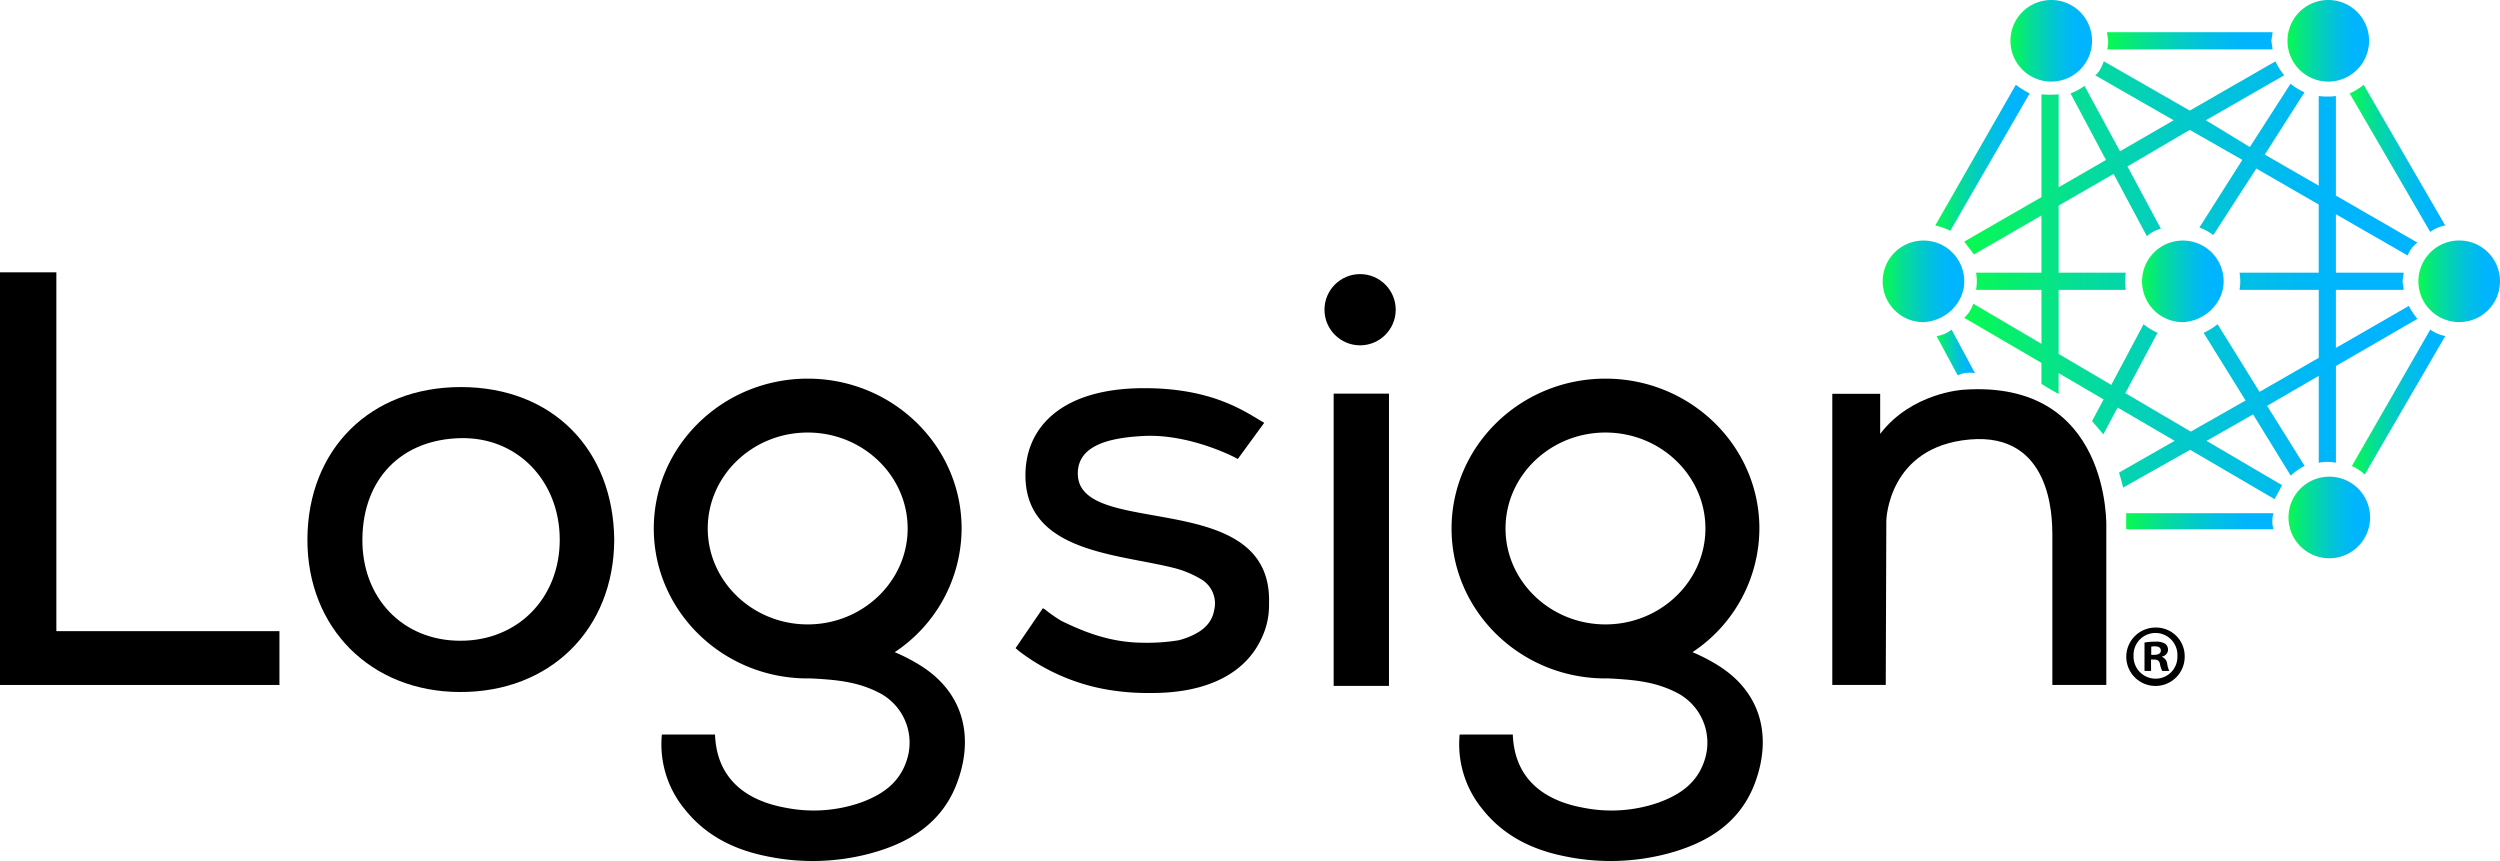
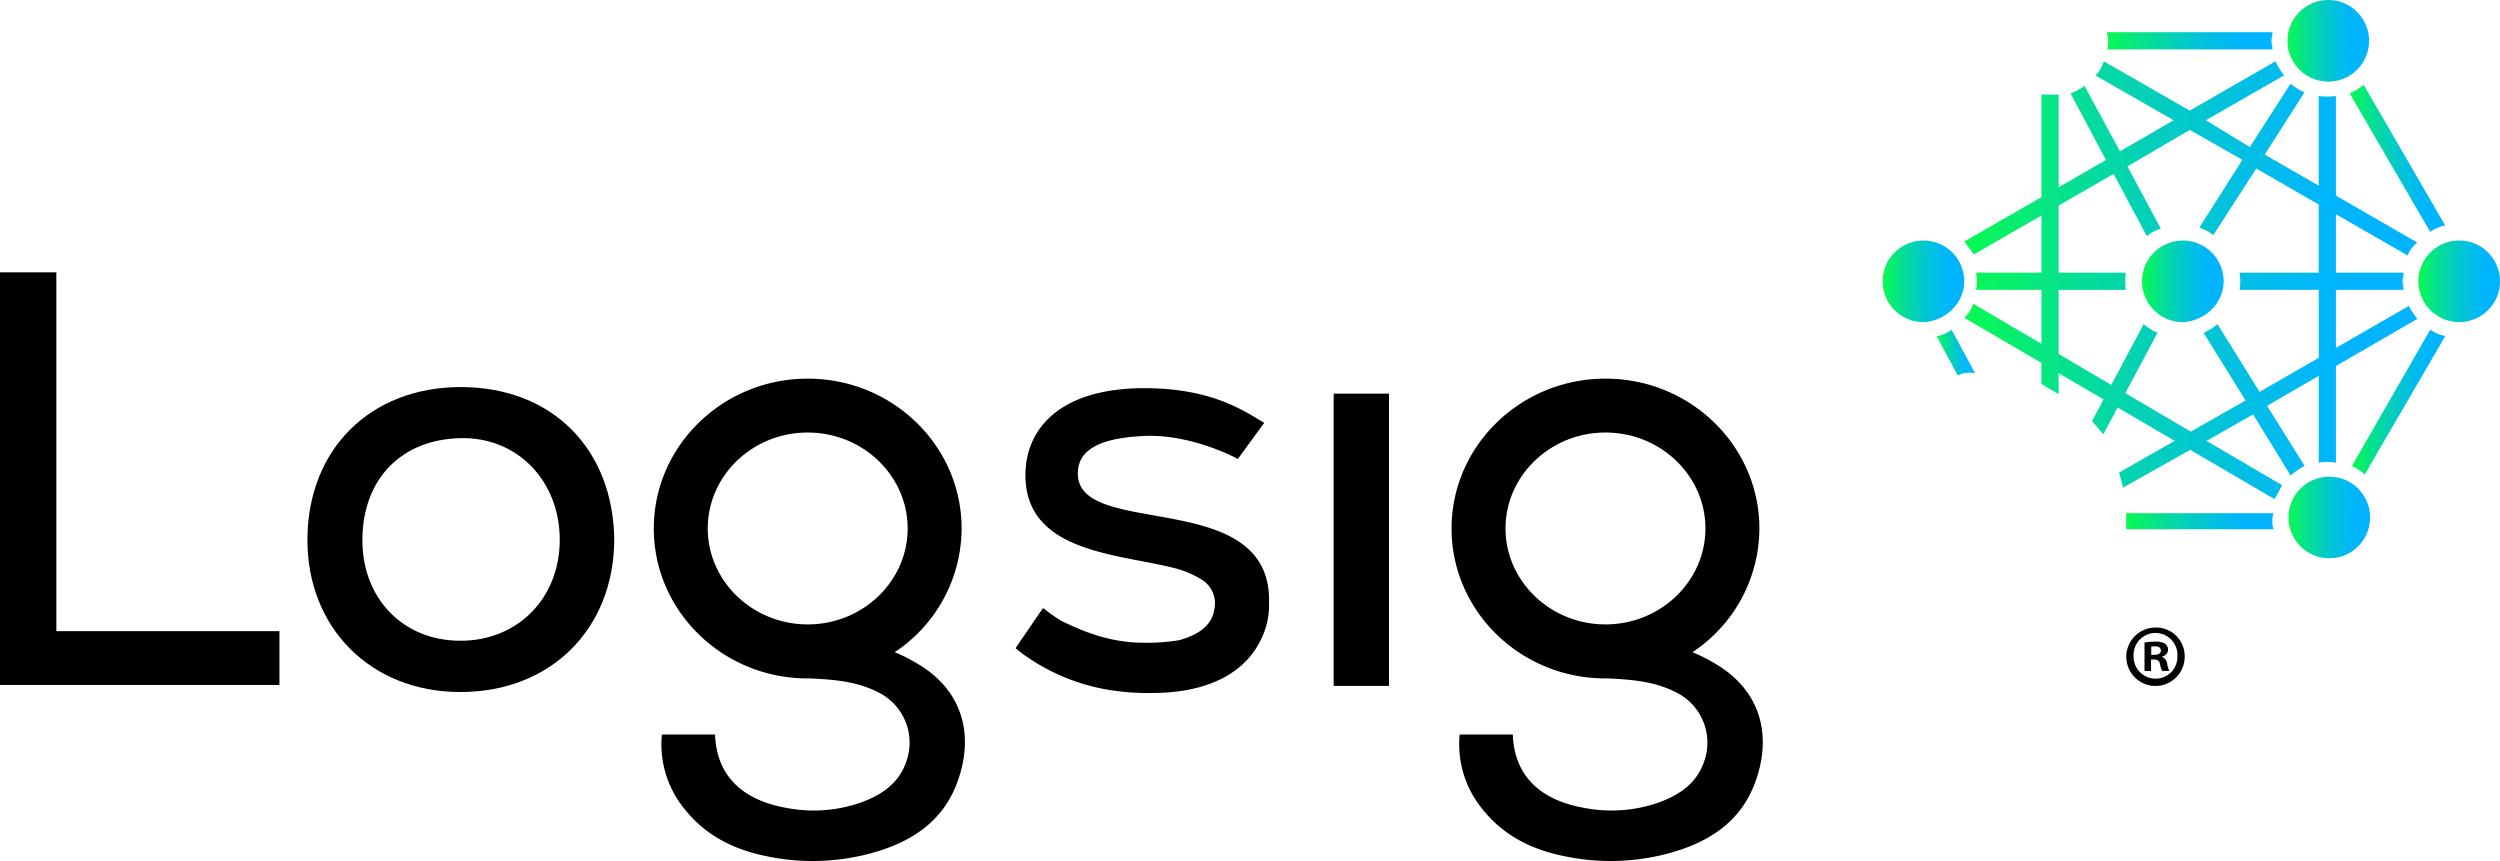
<svg xmlns="http://www.w3.org/2000/svg" xmlns:xlink="http://www.w3.org/1999/xlink" id="Layer_1" data-name="Layer 1" viewBox="0 0 833.91 287.22">
  <defs>
    <style>
      .cls-1 {
        fill: url(#linear-gradient);
      }

      .cls-2 {
        fill: url(#linear-gradient-2);
      }

      .cls-3 {
        fill: url(#linear-gradient-3);
      }

      .cls-4 {
        fill: url(#linear-gradient-4);
      }

      .cls-5 {
        fill: url(#linear-gradient-5);
      }

      .cls-6 {
        fill: url(#linear-gradient-6);
      }

      .cls-7 {
        fill: url(#linear-gradient-7);
      }

      .cls-8 {
        fill: url(#linear-gradient-8);
      }

      .cls-9 {
        fill: url(#linear-gradient-9);
      }

      .cls-10 {
        fill: url(#linear-gradient-10);
      }

      .cls-11 {
        fill: url(#linear-gradient-11);
      }

      .cls-12 {
        fill: url(#linear-gradient-12);
      }

      .cls-13 {
        fill: url(#linear-gradient-13);
      }
    </style>
    <linearGradient id="linear-gradient" x1="818.75" y1="82.36" x2="850.63" y2="82.36" gradientUnits="userSpaceOnUse">
      <stop offset="0" stop-color="#09fa50" />
      <stop offset="0.04" stop-color="#08f55c" />
      <stop offset="0.25" stop-color="#05de95" />
      <stop offset="0.45" stop-color="#03ccc3" />
      <stop offset="0.62" stop-color="#01bfe4" />
      <stop offset="0.77" stop-color="#00b7f8" />
      <stop offset="0.86" stop-color="#00b4ff" />
    </linearGradient>
    <linearGradient id="linear-gradient-2" x1="744.2" y1="203.41" x2="793.33" y2="203.41" xlink:href="#linear-gradient" />
    <linearGradient id="linear-gradient-3" x1="737.82" y1="43.15" x2="792.97" y2="43.15" xlink:href="#linear-gradient" />
    <linearGradient id="linear-gradient-4" x1="819.47" y1="163.65" x2="850.63" y2="163.65" xlink:href="#linear-gradient" />
    <linearGradient id="linear-gradient-5" x1="680.52" y1="82.18" x2="712.04" y2="82.18" xlink:href="#linear-gradient" />
    <linearGradient id="linear-gradient-6" x1="662.97" y1="123.37" x2="690.19" y2="123.37" xlink:href="#linear-gradient" />
    <linearGradient id="linear-gradient-7" x1="841.67" y1="123.37" x2="868.89" y2="123.37" xlink:href="#linear-gradient" />
    <linearGradient id="linear-gradient-8" x1="797.98" y1="43.15" x2="825.2" y2="43.15" xlink:href="#linear-gradient" />
    <linearGradient id="linear-gradient-9" x1="705.59" y1="43.15" x2="732.81" y2="43.15" xlink:href="#linear-gradient" />
    <linearGradient id="linear-gradient-10" x1="749.49" y1="123.37" x2="776.71" y2="123.37" xlink:href="#linear-gradient" />
    <linearGradient id="linear-gradient-11" x1="680.95" y1="147.11" x2="693.76" y2="147.11" xlink:href="#linear-gradient" />
    <linearGradient id="linear-gradient-12" x1="798.34" y1="202.15" x2="825.56" y2="202.15" xlink:href="#linear-gradient" />
    <linearGradient id="linear-gradient-13" x1="690.19" y1="123.01" x2="841.32" y2="123.01" xlink:href="#linear-gradient" />
  </defs>
  <g>
    <g>
      <path d="M188.71,158.65c-30.29,0-51,20.78-51.19,50.63-.16,29.65,21.08,51,50.81,51.09,30.12.14,51.41-20.84,51.54-50.79C239.56,179.56,219.41,158.68,188.71,158.65Zm-.17,84.62c-19.36,0-32.9-14.41-32.68-34,.22-20.12,13.09-33.19,32.83-33.58,18.95-.39,33,14.36,33,33.89S207.62,243.31,188.54,243.27Z" transform="translate(-34.98 -29.54)" />
      <path d="M342.16,251.62a59.53,59.53,0,0,0-8.74-4.54,49.66,49.66,0,0,0,22.32-41.24c0-27.58-23-50-51.34-50s-51.34,22.44-51.34,50,23,50,51.34,50l1.12,0c8.12.43,15.27,1,22.44,4.65a18.69,18.69,0,0,1,9.5,22.58c-2.42,7.61-8.15,11.51-15.14,14.1A47.81,47.81,0,0,1,297.17,299c-12.35-2.19-23.11-8.93-23.68-24.44H255.76a33.92,33.92,0,0,0,7.53,24.79c6.91,8.79,16.34,13.51,27,15.71a74.72,74.72,0,0,0,34.58-.73c13.46-3.55,24.52-10.31,29.48-24C359.87,275.21,356.39,260.61,342.16,251.62Zm-37.76-77.8c18.38,0,33.34,14.36,33.34,32s-15,32-33.34,32-33.34-14.37-33.34-32S286,173.82,304.4,173.82Z" transform="translate(-34.98 -29.54)" />
      <path d="M608.27,251.62a59.53,59.53,0,0,0-8.74-4.54,49.66,49.66,0,0,0,22.32-41.24c0-27.58-23-50-51.34-50s-51.34,22.44-51.34,50,23,50,51.34,50c.38,0,.75,0,1.12,0,8.12.43,15.27,1,22.44,4.65a18.7,18.7,0,0,1,9.51,22.58c-2.43,7.61-8.16,11.51-15.15,14.1A47.81,47.81,0,0,1,563.28,299c-12.35-2.19-23.11-8.93-23.68-24.44H521.87a34,34,0,0,0,7.53,24.79c6.91,8.79,16.35,13.51,27.05,15.71a74.72,74.72,0,0,0,34.58-.73c13.46-3.55,24.52-10.31,29.48-24C626,275.21,622.51,260.61,608.27,251.62Zm-37.76-77.8c18.38,0,33.34,14.36,33.34,32s-15,32-33.34,32-33.34-14.37-33.34-32S552.13,173.82,570.51,173.82Z" transform="translate(-34.98 -29.54)" />
      <rect x="444.86" y="131.3" width="18.45" height="97.49" />
-       <circle cx="453.68" cy="103.31" r="11.88" />
-       <path d="M646.17,258H664l.19-54.79s.47-24.65,27.8-27.07,27.51,26,27.58,31.29V258h18V205.49s1.75-49.51-47.75-45.94c0,0-17.17.95-27.68,14.72V160.89H646.17Z" transform="translate(-34.98 -29.54)" />
      <polygon points="0 90.84 18.8 90.84 18.8 210.53 93.21 210.53 93.21 228.48 0 228.48 0 90.84" />
      <path d="M458.28,230.82c1.24-39.09-63.43-21.32-63.78-43.13-.15-9.26,9.69-12.14,22.13-12.73,14.54-.69,29.12,6.43,31.23,7.69l8.82-12.08c-6-3.4-16.82-11.63-40.31-11.55-27.7.09-39.48,13.44-39.34,29.32.19,22.6,24.37,25.51,42.88,29.18h0c2.61.52,5.1,1.06,7.4,1.66a34.15,34.15,0,0,1,8.13,3.46A9.38,9.38,0,0,1,440,233c-.77,4.44-3.83,6.94-7.67,8.66a26.28,26.28,0,0,1-4.13,1.44,65.69,65.69,0,0,1-12.13.83c-11.29-.09-20.31-4-27.14-7.33a50.36,50.36,0,0,1-5.53-3.89,4,4,0,0,0-.58-.27l-9.08,13.3h0l0,0c.47.39.81.7,1.17,1A67.36,67.36,0,0,0,407.18,260a80.39,80.39,0,0,0,11.34.7c19.84.16,31.88-7.06,37-17.7A25.53,25.53,0,0,0,458.28,230.82Z" transform="translate(-34.98 -29.54)" />
    </g>
    <path d="M763.71,248.35a9.74,9.74,0,1,1-9.71-9.48A9.52,9.52,0,0,1,763.71,248.35Zm-17.05,0a7.35,7.35,0,0,0,7.4,7.57,7.25,7.25,0,0,0,7.22-7.51,7.32,7.32,0,1,0-14.62-.06Zm5.84,5h-2.19v-9.48a19.4,19.4,0,0,1,3.64-.29,5.82,5.82,0,0,1,3.29.7,2.61,2.61,0,0,1,.92,2.08,2.41,2.41,0,0,1-2,2.19v.12a2.79,2.79,0,0,1,1.73,2.31,7.32,7.32,0,0,0,.7,2.37h-2.37a8.24,8.24,0,0,1-.75-2.31c-.18-1-.75-1.51-2-1.51h-1Zm.06-5.38h1c1.21,0,2.2-.4,2.2-1.38s-.64-1.45-2-1.45a5,5,0,0,0-1.21.12Z" transform="translate(-34.98 -29.54)" />
    <g>
      <path class="cls-1" d="M845.61,106.89a12.72,12.72,0,0,1,5-2.15L823.41,57.83a20.24,20.24,0,0,1-4.66,2.87Z" transform="translate(-34.98 -29.54)" />
      <path class="cls-2" d="M793.33,200.72H744.2v5.37h49.13A9.6,9.6,0,0,1,793.33,200.72Z" transform="translate(-34.98 -29.54)" />
      <path class="cls-3" d="M793,40.28H737.82c0,1.08.36,1.79.36,2.87a7.82,7.82,0,0,1-.36,2.86H793c0-1.07-.36-2.15-.36-2.86S793,41.36,793,40.28Z" transform="translate(-34.98 -29.54)" />
      <path class="cls-4" d="M823.77,187.83l26.86-46.2a12.72,12.72,0,0,1-5-2.15L819.47,185A14.94,14.94,0,0,1,823.77,187.83Z" transform="translate(-34.98 -29.54)" />
-       <path class="cls-5" d="M707.38,57.83l-26.86,46.91a21.24,21.24,0,0,1,5,1.79L712,60.7A32.06,32.06,0,0,1,707.38,57.83Z" transform="translate(-34.98 -29.54)" />
      <path class="cls-6" d="M690.19,123.37A13.61,13.61,0,1,0,676.58,137C684.1,136.62,690.19,130.53,690.19,123.37Z" transform="translate(-34.98 -29.54)" />
      <path class="cls-7" d="M841.67,123.37a13.61,13.61,0,1,0,13.61-13.61A13.6,13.6,0,0,0,841.67,123.37Z" transform="translate(-34.98 -29.54)" />
      <path class="cls-8" d="M798,43.15a13.61,13.61,0,1,0,13.61-13.61A13.61,13.61,0,0,0,798,43.15Z" transform="translate(-34.98 -29.54)" />
-       <path class="cls-9" d="M732.81,43.15A13.61,13.61,0,1,0,719.2,56.76,13.61,13.61,0,0,0,732.81,43.15Z" transform="translate(-34.98 -29.54)" />
      <g>
        <path class="cls-10" d="M776.71,123.37A13.61,13.61,0,1,0,763.1,137C770.62,136.62,776.71,130.53,776.71,123.37Z" transform="translate(-34.98 -29.54)" />
        <path class="cls-11" d="M688,154.75a8.92,8.92,0,0,1,5.79-.69l-7.84-14.58a10.21,10.21,0,0,1-5,2.17Z" transform="translate(-34.98 -29.54)" />
      </g>
      <path class="cls-12" d="M798.34,202.15A13.61,13.61,0,1,0,812,188.54,13.61,13.61,0,0,0,798.34,202.15Z" transform="translate(-34.98 -29.54)" />
      <path class="cls-13" d="M814.15,145.59V126.23h22.59c0-1.07-.35-2.15-.35-2.86s.35-1.8.35-2.87H814.15V101l23.94,13.76a9.81,9.81,0,0,1,3.23-4.3L814.15,94.78V61.58a24.26,24.26,0,0,1-5.73,0v29.9l-18-10.37,13.25-20.77a20.18,20.18,0,0,1-4.65-2.87L785.45,78.6l-14.68-8.95,26.14-15A20.24,20.24,0,0,1,794,50L765.4,66.43,736.75,50c-.72,1.79-1.44,3.58-2.87,4.66l26.14,15L742.12,80,730.3,58.19a19.39,19.39,0,0,1-4.66,2.51l11.82,22.2L721.67,92V61a30.1,30.1,0,0,1-5.73,0V95.29l-25.75,14.83,3.22,4.29,22.53-13V120.5H694.12a16.37,16.37,0,0,1,0,5.73h21.82v18l-22.76-13.38a10.72,10.72,0,0,1-3,4.69l25.75,15.05v7s3.15,2,5.73,3.37V154l15,8.77L732.81,170l3.77,4.41,4.77-8.93,19,11.1-18.52,10.58c.06.25,1.19,4.25,1.37,5l22.34-12.58,28.15,16.45s1.06-1.85,2.5-4.65L771,176.6l15.53-8.83,12.54,20.41a21.73,21.73,0,0,1,4.65-3.22l-12.53-20.05,17.24-10v29a13.85,13.85,0,0,1,5.73,0V151.62l27.17-15.72a29.78,29.78,0,0,1-2.87-4.3Zm-5.73-25.09H782a16.44,16.44,0,0,1,0,5.73h26.43v22.66l-19.75,11.36-14-22.56a20.43,20.43,0,0,1-4.66,2.86l14,22.57-18.28,10.39-21.83-12.83,10.74-20.13a20.15,20.15,0,0,1-4.65-2.86l-10.77,20.24-17.56-10.32V126.23h22.39a23.54,23.54,0,0,1,0-5.73H721.67V98.11L740,87.55l11.1,20.77a11.86,11.86,0,0,1,4.66-2.5L744.62,85.05,765.4,72.87l17.54,10-14.32,22.56a19.16,19.16,0,0,1,4.65,2.51L787.6,85.76l20.82,12Z" transform="translate(-34.98 -29.54)" />
    </g>
  </g>
</svg>